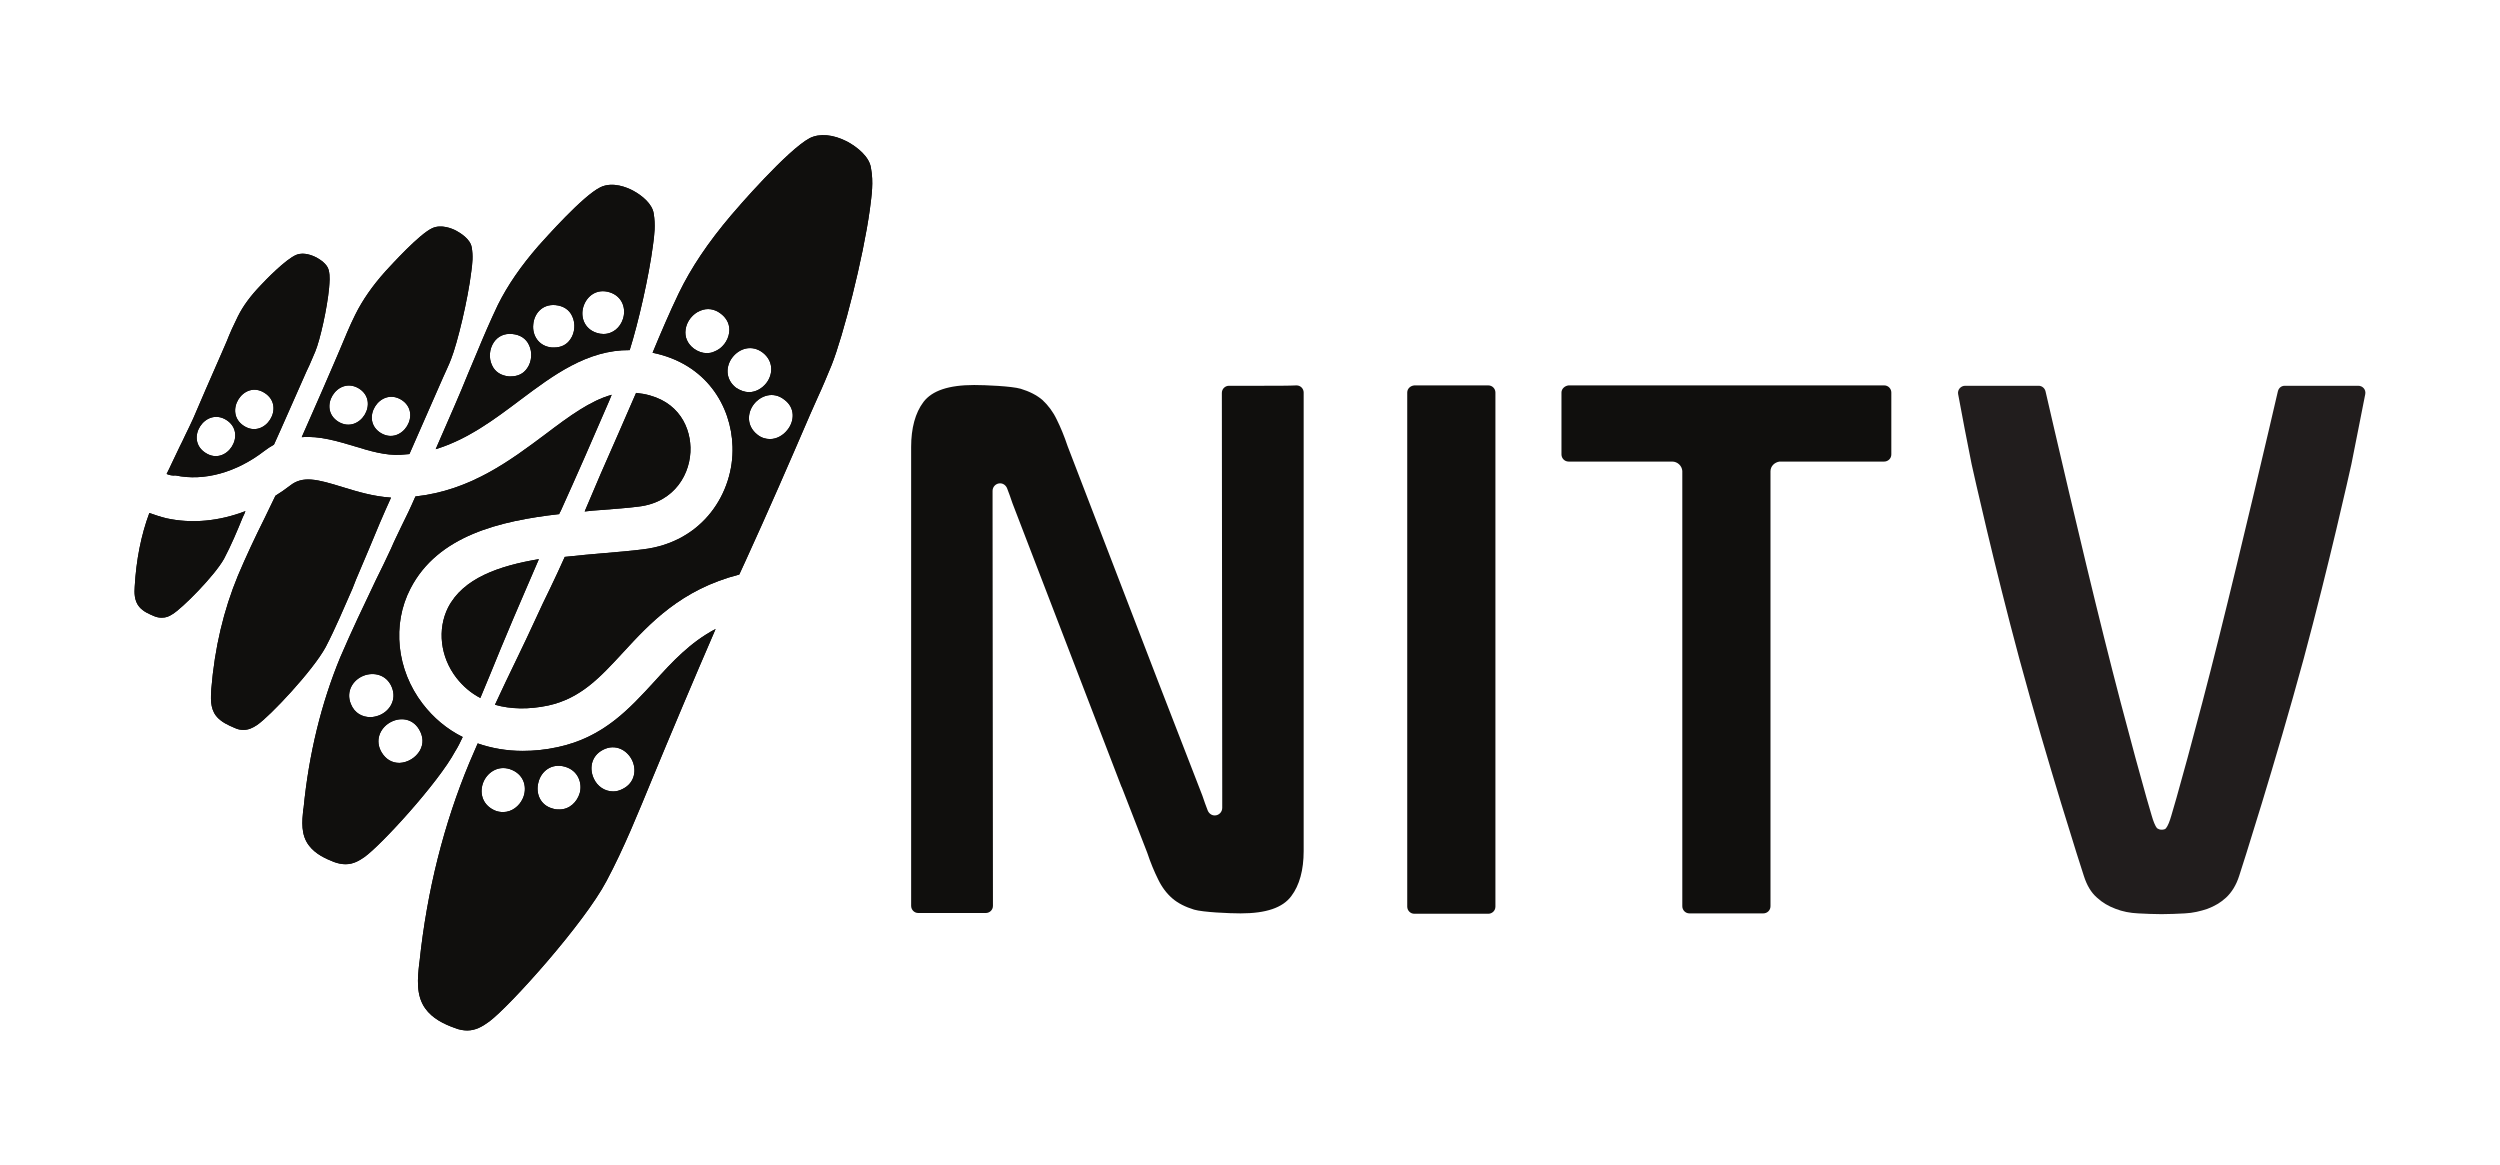
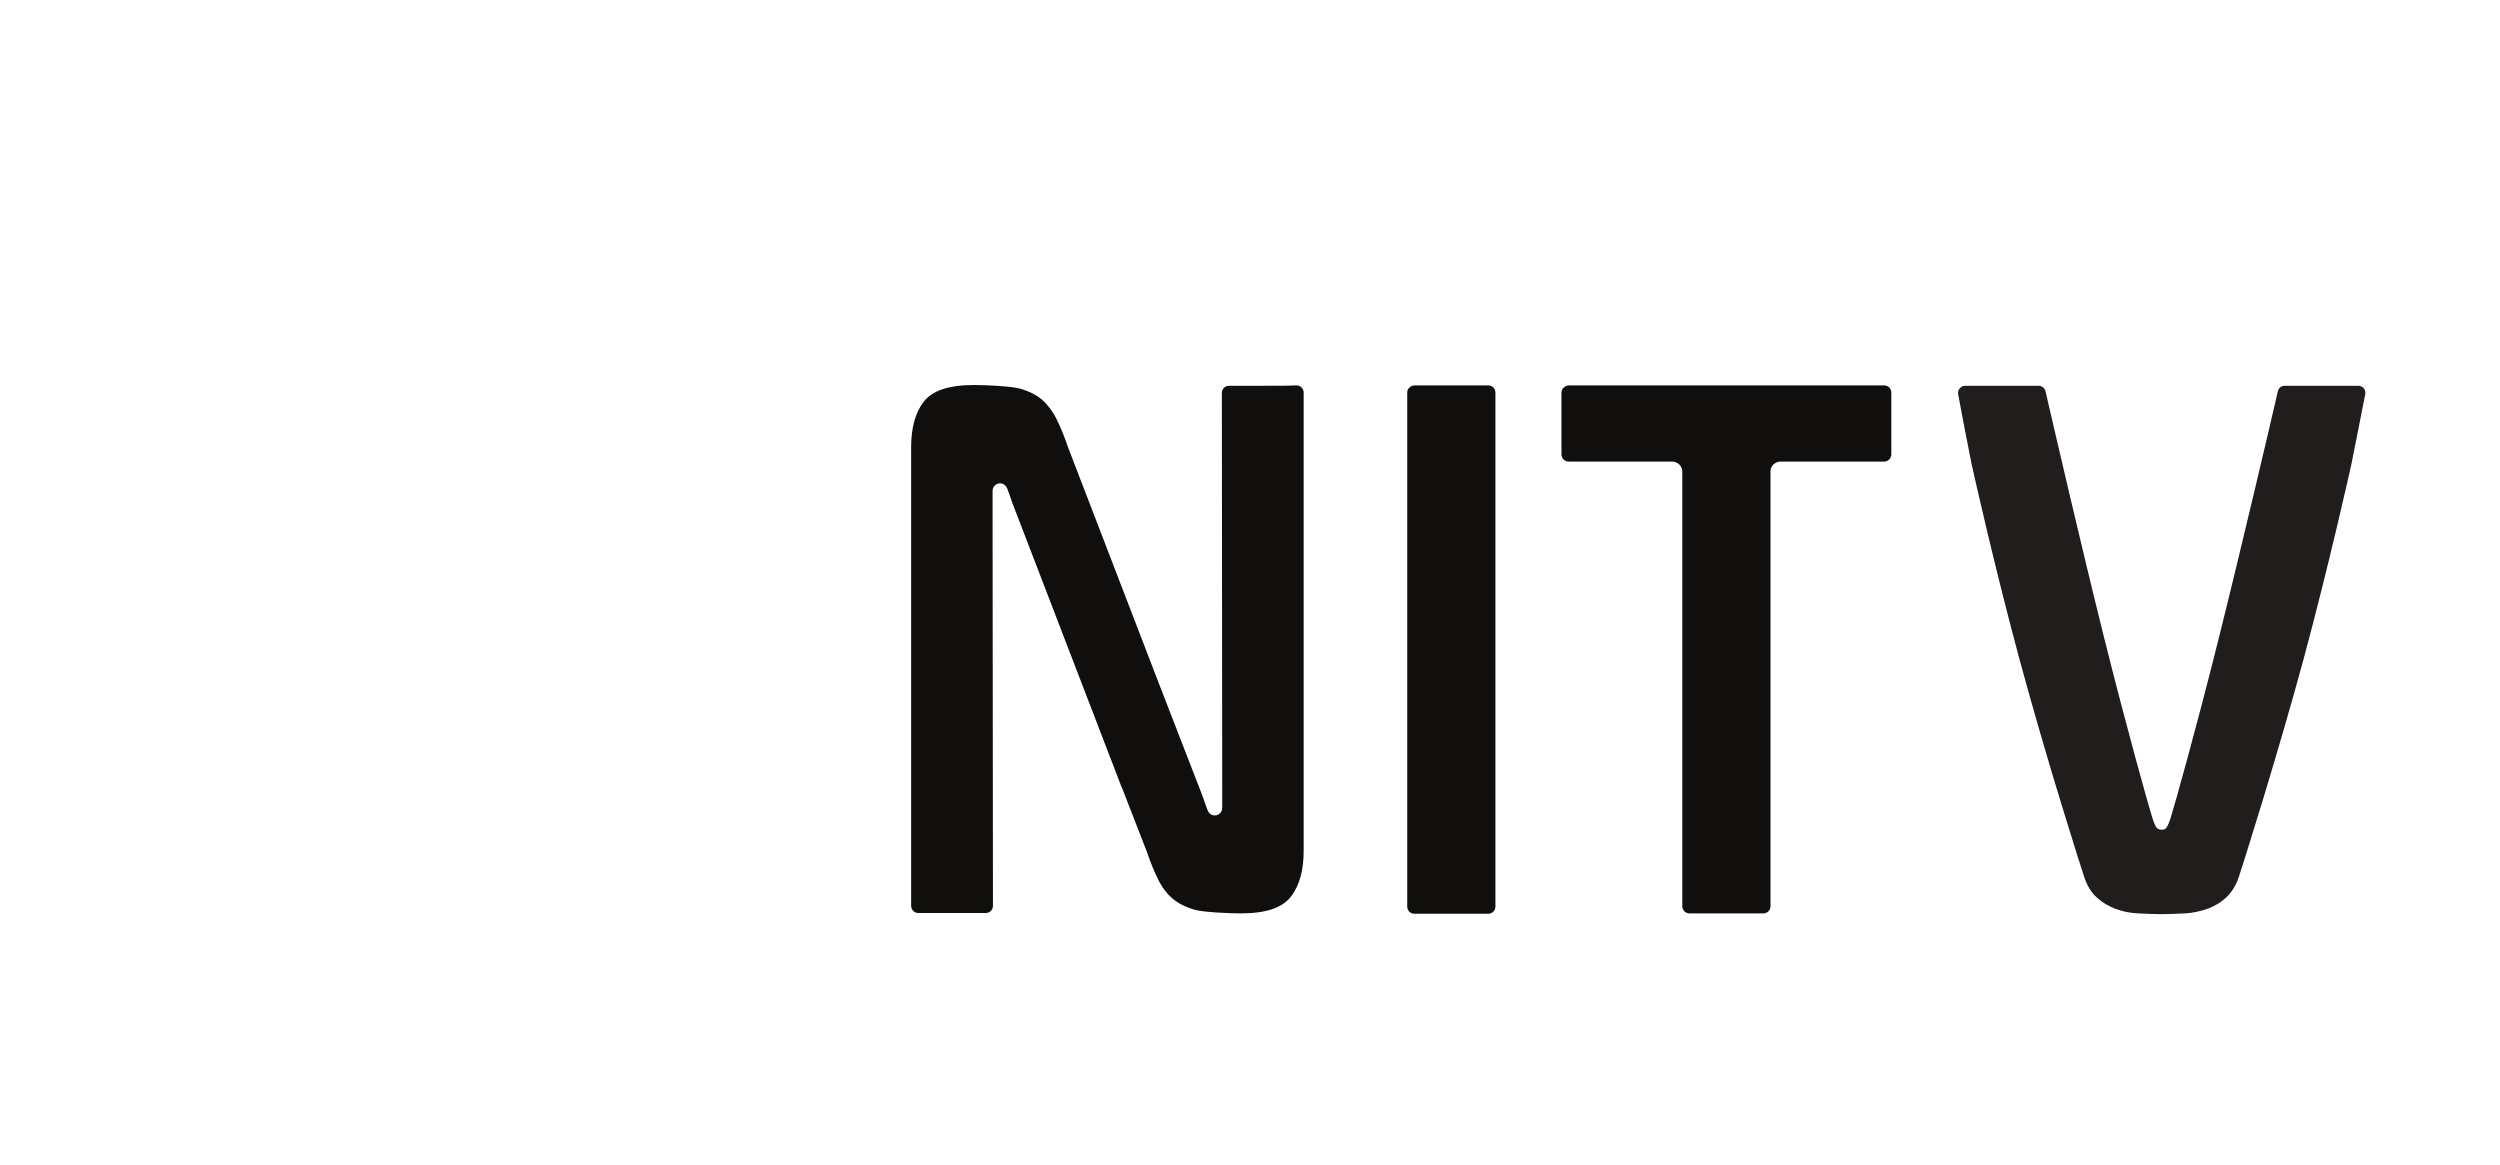
<svg xmlns="http://www.w3.org/2000/svg" xmlns:ns1="http://sodipodi.sourceforge.net/DTD/sodipodi-0.dtd" xmlns:ns2="http://www.inkscape.org/namespaces/inkscape" xmlns:xlink="http://www.w3.org/1999/xlink" version="1.1" id="svg2" x="0px" y="0px" viewBox="0 0 666.2 310.5" style="enable-background:new 0 0 666.2 310.5;" xml:space="preserve">
  <style type="text/css">
	.st0{fill:#100F0D;}
	.st1{fill:#211D1D;}
	.st2{clip-path:url(#SVGID_00000046325835328036482720000006356334647484403386_);}
	.st3{clip-path:url(#SVGID_00000047740457913918217840000009501752751228348300_);}
	.st4{clip-path:url(#SVGID_00000065047358255089912670000016268034562597880221_);}
	.st5{clip-path:url(#SVGID_00000041262395009290244360000003161159766476987030_);}
</style>
  <ns1:namedview bordercolor="#000000" borderopacity="0.25" id="namedview4" ns2:deskcolor="#d1d1d1" ns2:pagecheckerboard="0" ns2:pageopacity="0.0" ns2:showpageshadow="2" pagecolor="#ffffff">
	</ns1:namedview>
  <path id="path12" class="st0" d="M375,104.6v137c0,1,0.8,1.9,1.9,1.9h19.7c1,0,1.9-0.8,1.9-1.9v-137c0-1-0.8-1.9-1.9-1.9h-19.7  C375.8,102.8,375,103.6,375,104.6" />
  <path id="path14" class="st1" d="M608.8,102.8c-0.9,0-1.6,0.6-1.8,1.5c-1.7,7.4-9.7,41.6-15.7,65.6c-6,24.1-12.1,45.7-12.7,47.5  c-0.4,1.4-0.9,2.7-1.4,3.3c-0.2,0.3-0.7,0.4-1.2,0.4c-0.5,0-0.9-0.2-1.2-0.4c-0.5-0.6-1-1.9-1.4-3.3c-0.6-1.8-6.7-23.4-12.7-47.5  c-6-24-13.9-58.2-15.6-65.6c-0.2-0.9-1-1.5-1.8-1.5h-19.6c-1.2,0-2.1,1.1-1.9,2.2c0.8,4.4,2.7,14.3,3.6,18.7  c0.6,2.7,5.9,26.5,12.7,51.8c7.5,27.7,16.5,55.8,17.2,57.9c0.8,2.5,1.9,4.4,3.5,5.8c1.4,1.3,3.1,2.3,5,3c1.8,0.7,3.8,1.1,6,1.2  c2,0.1,4.1,0.2,6.1,0.2c0,0,0.1,0,0.1,0c0,0,0.1,0,0.1,0c2,0,4.1-0.1,6.1-0.2c2.2-0.1,4.2-0.6,6-1.2c1.9-0.7,3.6-1.7,5-3  c1.5-1.4,2.7-3.3,3.5-5.8c0.7-2.1,9.7-30.3,17.2-57.9c6.8-25.3,12.1-49.1,12.7-51.8c0.9-4.4,2.8-14.2,3.7-18.7  c0.2-1.2-0.7-2.2-1.9-2.2L608.8,102.8" />
  <path id="path16" class="st0" d="M336.6,102.8c-3.5,0-7,0-9.1,0c-1,0-1.9,0.8-1.9,1.9l0.1,106.4c0,0.8,0,3.6,0,4.2c0,0,0,0,0,0  c0,0,0,0,0,0c0,1.1-0.9,2-2,2c-0.9,0-1.6-0.6-1.9-1.4c0,0,0,0,0,0c-0.3-0.7-1.1-3-1.4-3.9l-11.9-30.7l-24-62.4  c-0.9-2.7-1.9-5.1-2.9-7.1c-1-2.1-2.3-3.8-3.8-5.2c-1.5-1.3-3.5-2.3-5.8-3c-2.4-0.7-9.4-1-12.4-1c-6.8,0-11.2,1.5-13.5,4.5  c-2.2,2.9-3.3,7-3.3,12v122.3c0,1,0.8,1.9,1.9,1.9c2,0,5.5,0,8.9,0c3.5,0,7,0,9.1,0c1,0,1.9-0.8,1.9-1.9l-0.1-106.4  c0-0.8,0-3.6,0-4.2c0,0,0,0,0,0c0,0,0,0,0,0c0-1.1,0.9-2,2-2c0.9,0,1.6,0.6,1.9,1.4c0,0,0,0,0,0c0.3,0.7,1.1,3,1.4,3.9l29.1,75.7  c0,0,0,0,0-0.1l6.8,17.5c0.9,2.7,1.9,5.1,2.9,7.1c1,2.1,2.3,3.8,3.8,5.1c1.5,1.3,3.5,2.3,5.8,3c2.4,0.7,9.4,1,12.4,1  c6.8,0,11.2-1.5,13.5-4.6c2.2-2.9,3.3-7,3.3-12V104.6c0-1-0.8-1.9-1.9-1.9C343.5,102.8,340.1,102.8,336.6,102.8" />
  <path id="path18" class="st0" d="M416.1,104.6v16.5c0,1,0.8,1.9,1.9,1.9h27.6c0,0,0,0,0,0c0,0,0,0,0,0c1.4,0,2.6,1.1,2.7,2.5  c0,0,0,0,0,0s0,0,0,0.1c0,0,0,0,0,0c0,0,0,0,0,0c0,0.5,0,2,0,3.8v112.1c0,1,0.8,1.9,1.9,1.9h19.7c1,0,1.9-0.8,1.9-1.9V129.6  c0-0.9,0-3.5,0-3.9c0,0,0,0,0,0c0,0,0,0,0,0c0,0,0-0.1,0-0.1l0,0c0-1.4,1.1-2.4,2.4-2.6c0,0,0.1,0,0.1,0h27.8c1,0,1.9-0.8,1.9-1.9  v-16.5c0-1-0.8-1.9-1.9-1.9H418C417,102.8,416.1,103.6,416.1,104.6" />
  <g id="g20">
    <g>
      <defs>
-         <path id="SVGID_1_" d="M54.8,120.7c5.6,3.6,11.2-5.2,5.5-8.8C54.7,108.4,49.1,117.1,54.8,120.7z M65,113.5     c5.6,3.6,11.2-5.2,5.5-8.8C64.9,101.1,59.4,109.9,65,113.5z M44.4,126.3c0.5-1,1-2,1.4-2.9c0.7-1.5,1.4-2.9,2.1-4.4     c0.5-1,1-2,1.5-3.1c0.7-1.4,1.4-2.9,2.1-4.4l3.4-7.9c1.4-3.2,2.8-6.4,4.2-9.6c0.4-1,0.9-2,1.3-3c0.9-2.3,1.9-4.5,3-6.7     c1.4-2.8,3.4-5.5,6.1-8.3c1.1-1.2,6.7-7,9.5-8.1c2-0.8,4.3,0.2,5.3,0.7c0.9,0.5,2.9,1.7,3.3,3.4c0.4,1.7,0.2,3.2,0.1,4.7     c-0.5,5.4-2.4,13.9-3.7,17v0c-0.5,1.2-1,2.4-1.5,3.5l-0.8,1.7c-2.3,5.2-4.6,10.4-6.9,15.6c-0.6,1.3-1.2,2.7-1.8,4     c-0.9,0.5-1.7,1-2.6,1.7c-7.4,5.7-16,8.1-23.6,6.5C45.9,126.8,45.1,126.6,44.4,126.3L44.4,126.3z M59.7,148.9     c-2.5,4.5-11.2,13.3-13.8,14.8c-0.9,0.6-1.7,0.9-2.8,0.9c-0.6,0-1.3-0.1-2-0.4c-1.4-0.6-2.9-1.2-4-2.5c-1.4-1.7-1.3-3.9-1.2-5.4     c0.4-7.1,1.7-13.7,3.9-19.6c1.4,0.5,2.9,1,4.5,1.4c6.8,1.5,14.1,0.8,21.1-1.9c-0.2,0.5-0.4,1.1-0.7,1.6     C63.2,141.5,61.6,145.3,59.7,148.9z" />
-       </defs>
+         </defs>
      <use xlink:href="#SVGID_1_" style="overflow:visible;fill:#100F0D;" />
      <clipPath id="SVGID_00000001634510486079265260000015050118647129258398_">
        <use xlink:href="#SVGID_1_" style="overflow:visible;" />
      </clipPath>
      <g id="g22" style="clip-path:url(#SVGID_00000001634510486079265260000015050118647129258398_);">
-         <path id="path36" class="st0" d="M54.8,120.7c5.6,3.6,11.2-5.2,5.5-8.8C54.7,108.4,49.1,117.1,54.8,120.7z M65,113.5     c5.6,3.6,11.2-5.2,5.5-8.8C64.9,101.1,59.4,109.9,65,113.5z M44.4,126.3c0.5-1,1-2,1.4-2.9c0.7-1.5,1.4-2.9,2.1-4.4     c0.5-1,1-2,1.5-3.1c0.7-1.4,1.4-2.9,2.1-4.4l3.4-7.9c1.4-3.2,2.8-6.4,4.2-9.6c0.4-1,0.9-2,1.3-3c0.9-2.3,1.9-4.5,3-6.7     c1.4-2.8,3.4-5.5,6.1-8.3c1.1-1.2,6.7-7,9.5-8.1c2-0.8,4.3,0.2,5.3,0.7c0.9,0.5,2.9,1.7,3.3,3.4c0.4,1.7,0.2,3.2,0.1,4.7     c-0.5,5.4-2.4,13.9-3.7,17v0c-0.5,1.2-1,2.4-1.5,3.5l-0.8,1.7c-2.3,5.2-4.6,10.4-6.9,15.6c-0.6,1.3-1.2,2.7-1.8,4     c-0.9,0.5-1.7,1-2.6,1.7c-7.4,5.7-16,8.1-23.6,6.5C45.9,126.8,45.1,126.6,44.4,126.3L44.4,126.3z M59.7,148.9     c-2.5,4.5-11.2,13.3-13.8,14.8c-0.9,0.6-1.7,0.9-2.8,0.9c-0.6,0-1.3-0.1-2-0.4c-1.4-0.6-2.9-1.2-4-2.5c-1.4-1.7-1.3-3.9-1.2-5.4     c0.4-7.1,1.7-13.7,3.9-19.6c1.4,0.5,2.9,1,4.5,1.4c6.8,1.5,14.1,0.8,21.1-1.9c-0.2,0.5-0.4,1.1-0.7,1.6     C63.2,141.5,61.6,145.3,59.7,148.9" />
-       </g>
+         </g>
    </g>
  </g>
  <g id="g38">
    <g>
      <defs>
-         <path id="SVGID_00000009559757126639902980000001153473142467059359_" d="M131.6,91.2c1.1-1.6,2.8-2.4,4.9-2.2     c2.1,0.2,3.7,1.2,4.5,3c0.9,1.9,0.7,4.4-0.5,6.1c-1,1.5-2.5,2.2-4.4,2.2c-0.2,0-0.4,0-0.5,0c-2.1-0.2-3.7-1.2-4.5-3     C130.2,95.4,130.4,93,131.6,91.2L131.6,91.2z M148,81.3c2.1,0.2,3.7,1.2,4.5,3c0.9,1.9,0.7,4.4-0.5,6.1c-1,1.5-2.5,2.2-4.4,2.2     c-0.2,0-0.4,0-0.5,0c-3.6-0.3-5.3-3.3-5-6.1C142.3,83.7,144.4,81,148,81.3L148,81.3z M155.5,81.6c0.9-2.7,3.5-4.8,7-3.7     c3.4,1.1,4.4,4.4,3.5,7.1c-0.7,2.2-2.6,4-5.2,4c-0.6,0-1.2-0.1-1.8-0.3l0,0C155.6,87.6,154.6,84.3,155.5,81.6z M117.1,117.4     l-1,2.3c8.5-2.6,15.6-7.9,22.5-13.1c8.8-6.6,17.9-13.4,29.2-13.3c2.3-7.3,5.1-19.5,6.2-27.9c0.4-2.9,0.7-5.4,0.2-8.5     c-0.4-2.6-3.1-4.8-5.5-6.1c-1.5-0.8-5.4-2.5-8.7-0.9c-4.7,2.3-14.5,13.4-16.5,15.6c-4.7,5.4-8.2,10.5-10.8,15.7     c-2,4.2-3.9,8.6-5.5,12.5c-0.8,1.9-1.6,3.8-2.4,5.7C122.4,105.4,119.7,111.4,117.1,117.4L117.1,117.4z M133.4,172.9     c-0.9,2.2-1.8,4.4-2.7,6.6c-0.9,2.2-1.8,4.3-2.7,6.5c-2.5-1.3-4.6-3.1-6.4-5.4c-4.3-5.6-5.1-12.9-2.2-18.7     c4-7.8,13.5-11.1,24.2-12.9c-2.3,5.4-4.6,10.6-6.8,15.8L133.4,172.9z M111.9,200c-1.1,1.9-3.2,3.2-5.4,3.3c0,0-0.1,0-0.1,0     c-2,0-3.6-1-4.7-2.8c-1.9-3.2-0.4-6.4,2.1-7.9c2.5-1.5,6-1.4,7.9,1.8C112.8,196.3,112.9,198.2,111.9,200z M93.5,187.6     c-1.4-3.4,0.6-6.4,3.3-7.5c2.7-1.1,6.2-0.4,7.6,3c1.4,3.4-0.6,6.4-3.3,7.5c-0.8,0.3-1.6,0.5-2.4,0.5     C96.6,191.1,94.5,190.1,93.5,187.6z M123.3,196.4c-4.2-2.1-7.8-5.1-10.7-8.9c-6.9-9-8.2-21.1-3.2-30.7     c7.3-14.1,23.8-18,39.6-19.8c0.1-0.3,0.2-0.5,0.4-0.8c4.3-9.5,8.6-19.3,12.9-29.3c0.2-0.6,0.5-1.1,0.7-1.7     c-5.7,1.6-11.3,5.7-17.5,10.4c-9.5,7.1-20.1,15.1-34.8,16.7c-1.2,2.8-2.5,5.5-3.8,8.1c-0.9,1.9-1.9,3.9-2.7,5.8     c-1.3,2.8-2.6,5.5-4,8.3c-3.2,6.7-6.5,13.6-9.5,20.6c-5.1,12.3-8.4,25.9-9.8,40.2l-0.1,0.5c-0.3,3-0.7,6.7,1.6,9.6     c1.7,2.2,4.3,3.4,6.6,4.3c1.1,0.4,2.1,0.6,3.1,0.6c2.1,0,3.7-1,5-1.9c4.4-3.1,19.7-19.8,24.2-28.2     C122,199.1,122.7,197.7,123.3,196.4z" />
-       </defs>
+         </defs>
      <use xlink:href="#SVGID_00000009559757126639902980000001153473142467059359_" style="overflow:visible;fill:#100F0D;" />
      <clipPath id="SVGID_00000046316022220373091980000000645079175502010541_">
        <use xlink:href="#SVGID_00000009559757126639902980000001153473142467059359_" style="overflow:visible;" />
      </clipPath>
      <g id="g40" style="clip-path:url(#SVGID_00000046316022220373091980000000645079175502010541_);">
        <path id="path58" class="st0" d="M131.6,91.2c1.1-1.6,2.8-2.4,4.9-2.2c2.1,0.2,3.7,1.2,4.5,3c0.9,1.9,0.7,4.4-0.5,6.1     c-1,1.5-2.5,2.2-4.4,2.2c-0.2,0-0.4,0-0.5,0c-2.1-0.2-3.7-1.2-4.5-3C130.2,95.4,130.4,93,131.6,91.2L131.6,91.2z M148,81.3     c2.1,0.2,3.7,1.2,4.5,3c0.9,1.9,0.7,4.4-0.5,6.1c-1,1.5-2.5,2.2-4.4,2.2c-0.2,0-0.4,0-0.5,0c-3.6-0.3-5.3-3.3-5-6.1     C142.3,83.7,144.4,81,148,81.3L148,81.3z M155.5,81.6c0.9-2.7,3.5-4.8,7-3.7c3.4,1.1,4.4,4.4,3.5,7.1c-0.7,2.2-2.6,4-5.2,4     c-0.6,0-1.2-0.1-1.8-0.3l0,0C155.6,87.6,154.6,84.3,155.5,81.6z M117.1,117.4l-1,2.3c8.5-2.6,15.6-7.9,22.5-13.1     c8.8-6.6,17.9-13.4,29.2-13.3c2.3-7.3,5.1-19.5,6.2-27.9c0.4-2.9,0.7-5.4,0.2-8.5c-0.4-2.6-3.1-4.8-5.5-6.1     c-1.5-0.8-5.4-2.5-8.7-0.9c-4.7,2.3-14.5,13.4-16.5,15.6c-4.7,5.4-8.2,10.5-10.8,15.7c-2,4.2-3.9,8.6-5.5,12.5     c-0.8,1.9-1.6,3.8-2.4,5.7C122.4,105.4,119.7,111.4,117.1,117.4L117.1,117.4z M133.4,172.9c-0.9,2.2-1.8,4.4-2.7,6.6     c-0.9,2.2-1.8,4.3-2.7,6.5c-2.5-1.3-4.6-3.1-6.4-5.4c-4.3-5.6-5.1-12.9-2.2-18.7c4-7.8,13.5-11.1,24.2-12.9     c-2.3,5.4-4.6,10.6-6.8,15.8L133.4,172.9z M111.9,200c-1.1,1.9-3.2,3.2-5.4,3.3c0,0-0.1,0-0.1,0c-2,0-3.6-1-4.7-2.8     c-1.9-3.2-0.4-6.4,2.1-7.9c2.5-1.5,6-1.4,7.9,1.8C112.8,196.3,112.9,198.2,111.9,200z M93.5,187.6c-1.4-3.4,0.6-6.4,3.3-7.5     c2.7-1.1,6.2-0.4,7.6,3c1.4,3.4-0.6,6.4-3.3,7.5c-0.8,0.3-1.6,0.5-2.4,0.5C96.6,191.1,94.5,190.1,93.5,187.6z M123.3,196.4     c-4.2-2.1-7.8-5.1-10.7-8.9c-6.9-9-8.2-21.1-3.2-30.7c7.3-14.1,23.8-18,39.6-19.8c0.1-0.3,0.2-0.5,0.4-0.8     c4.3-9.5,8.6-19.3,12.9-29.3c0.2-0.6,0.5-1.1,0.7-1.7c-5.7,1.6-11.3,5.7-17.5,10.4c-9.5,7.1-20.1,15.1-34.8,16.7     c-1.2,2.8-2.5,5.5-3.8,8.1c-0.9,1.9-1.9,3.9-2.7,5.8c-1.3,2.8-2.6,5.5-4,8.3c-3.2,6.7-6.5,13.6-9.5,20.6     c-5.1,12.3-8.4,25.9-9.8,40.2l-0.1,0.5c-0.3,3-0.7,6.7,1.6,9.6c1.7,2.2,4.3,3.4,6.6,4.3c1.1,0.4,2.1,0.6,3.1,0.6     c2.1,0,3.7-1,5-1.9c4.4-3.1,19.7-19.8,24.2-28.2C122,199.1,122.7,197.7,123.3,196.4" />
      </g>
    </g>
  </g>
  <g id="g60">
    <g>
      <defs>
-         <path id="SVGID_00000180364475695211847380000003412883806169403797_" d="M90.2,112.4c5.7,3.4,11.1-5.4,5.4-8.9     C89.9,100.1,84.5,108.9,90.2,112.4z M101.5,115.4c5.7,3.4,11.1-5.4,5.4-8.9C101.2,103.1,95.8,111.9,101.5,115.4z M83,110.6     c2-4.5,3.9-8.9,5.8-13.3c0.6-1.4,1.2-2.8,1.8-4.2c1.3-3.1,2.6-6.3,4.1-9.3c1.9-3.8,4.5-7.6,8.1-11.6c1.5-1.6,8.9-9.8,12.4-11.4     c2.4-1.1,5.3,0.1,6.4,0.7c0.9,0.5,3.7,2.1,4.1,4.4c0.4,2.3,0.2,4.2-0.1,6.4c-0.9,7.5-3.7,19.1-5.4,23.4c-0.6,1.6-1.4,3.2-2.1,4.8     l-1.1,2.5c-2.6,6-5.3,12-7.9,18c-0.8,0.1-1.6,0.1-2.4,0.2c-4,0.2-8.1-1-12.3-2.3c-4.4-1.3-9.2-2.8-14-2.4L83,110.6z M86.8,172.4     c-3.4,6.3-14.9,18.5-18.3,20.8c-1.2,0.8-2.3,1.3-3.6,1.3c-0.7,0-1.5-0.1-2.3-0.5c-1.7-0.7-3.7-1.6-5-3.2c-1.7-2.2-1.4-5-1.3-7.1     c0.9-11.1,3.3-21.1,7.1-30.3c2.2-5.2,4.6-10.3,7.1-15.3c1-2,1.9-4,2.9-6c1.3-0.8,2.6-1.7,3.9-2.7c3.4-2.7,7.2-1.7,14,0.4     c3.9,1.2,8.2,2.5,12.9,2.8c-2.1,4.6-4,9.1-5.8,13.5l-2.5,5.9c-0.7,1.6-1.4,3.3-2,4.9C91.6,162.1,89.4,167.4,86.8,172.4     L86.8,172.4z" />
-       </defs>
+         </defs>
      <use xlink:href="#SVGID_00000180364475695211847380000003412883806169403797_" style="overflow:visible;fill:#100F0D;" />
      <clipPath id="SVGID_00000143600837761076666000000010013453825100803713_">
        <use xlink:href="#SVGID_00000180364475695211847380000003412883806169403797_" style="overflow:visible;" />
      </clipPath>
      <g id="g62" style="clip-path:url(#SVGID_00000143600837761076666000000010013453825100803713_);">
        <path id="path80" class="st0" d="M90.2,112.4c5.7,3.4,11.1-5.4,5.4-8.9C89.9,100.1,84.5,108.9,90.2,112.4z M101.5,115.4     c5.7,3.4,11.1-5.4,5.4-8.9C101.2,103.1,95.8,111.9,101.5,115.4z M83,110.6c2-4.5,3.9-8.9,5.8-13.3c0.6-1.4,1.2-2.8,1.8-4.2     c1.3-3.1,2.6-6.3,4.1-9.3c1.9-3.8,4.5-7.6,8.1-11.6c1.5-1.6,8.9-9.8,12.4-11.4c2.4-1.1,5.3,0.1,6.4,0.7c0.9,0.5,3.7,2.1,4.1,4.4     c0.4,2.3,0.2,4.2-0.1,6.4c-0.9,7.5-3.7,19.1-5.4,23.4c-0.6,1.6-1.4,3.2-2.1,4.8l-1.1,2.5c-2.6,6-5.3,12-7.9,18     c-0.8,0.1-1.6,0.1-2.4,0.2c-4,0.2-8.1-1-12.3-2.3c-4.4-1.3-9.2-2.8-14-2.4L83,110.6z M86.8,172.4c-3.4,6.3-14.9,18.5-18.3,20.8     c-1.2,0.8-2.3,1.3-3.6,1.3c-0.7,0-1.5-0.1-2.3-0.5c-1.7-0.7-3.7-1.6-5-3.2c-1.7-2.2-1.4-5-1.3-7.1c0.9-11.1,3.3-21.1,7.1-30.3     c2.2-5.2,4.6-10.3,7.1-15.3c1-2,1.9-4,2.9-6c1.3-0.8,2.6-1.7,3.9-2.7c3.4-2.7,7.2-1.7,14,0.4c3.9,1.2,8.2,2.5,12.9,2.8     c-2.1,4.6-4,9.1-5.8,13.5l-2.5,5.9c-0.7,1.6-1.4,3.3-2,4.9C91.6,162.1,89.4,167.4,86.8,172.4" />
      </g>
    </g>
  </g>
  <g id="g82">
    <g>
      <defs>
-         <path id="SVGID_00000080894356171478781980000007142388922347802815_" d="M168.4,202.5c-1.3-2.6-4.4-4.4-7.7-2.7     c-3.3,1.7-3.7,5.2-2.4,7.8c0.9,1.9,2.8,3.3,5.1,3.3c0.8,0,1.7-0.2,2.6-0.7C169.2,208.6,169.7,205.1,168.4,202.5z M150.5,204.3     c-3.6-1-6.3,1.3-7,4.1c-0.8,2.8,0.3,6.2,3.9,7.1c0.6,0.2,1.1,0.2,1.7,0.2c2.7,0,4.7-2,5.4-4.4     C155.2,208.7,154.1,205.3,150.5,204.3z M136.5,205.2c-3.4-1.5-6.4,0.4-7.6,3c-1.2,2.7-0.6,6.1,2.8,7.7c0.8,0.4,1.7,0.5,2.4,0.5     c2.3,0,4.3-1.6,5.2-3.6C140.5,210.2,139.9,206.7,136.5,205.2z M190.7,167.6c-3,6.9-5.8,13.5-8.6,20.1l-4.5,10.7     c-1.2,3-2.5,5.9-3.7,8.9c-3.8,9.2-7.6,18.7-12.3,27.5c-5.9,11.2-25.6,33.2-31.2,37.4c-1.9,1.4-3.7,2.4-5.9,2.4     c-1,0-2.2-0.2-3.4-0.7c-2.8-1-5.9-2.5-7.8-5.2c-2.5-3.5-2-8.1-1.6-11.8l0.1-0.7c2-18.9,6.5-36.7,13.3-53c0.7-1.7,1.5-3.4,2.2-5.1     c3.7,1.3,7.8,2,12,2c3,0,6.1-0.3,9.3-1c12.2-2.6,19.1-10.2,25.8-17.5C179.2,176.3,183.9,171.2,190.7,167.6L190.7,167.6z      M209,106.5c-2.9-2.3-6.3-1.1-8.1,1.2c-1.8,2.3-2,5.8,0.9,8.1h0c1.1,0.9,2.3,1.2,3.4,1.2c1.8,0,3.5-1,4.6-2.4     C211.7,112.3,212,108.7,209,106.5L209,106.5z M199.6,104.5c1.8,0,3.5-1,4.6-2.4c1.8-2.3,2-5.8-0.9-8.1c-3-2.3-6.3-1.1-8.1,1.2     c-1.8,2.3-2,5.8,0.9,8.1C197.3,104.1,198.5,104.5,199.6,104.5z M194.3,88.7c0.3-2-0.5-3.8-2.2-5.1c-1.7-1.3-3.6-1.6-5.5-0.8     c-2,0.8-3.6,2.8-3.9,5c-0.3,2,0.5,3.8,2.2,5.1c1.1,0.8,2.3,1.2,3.4,1.2c0.7,0,1.4-0.1,2-0.4C192.5,92.9,194,90.8,194.3,88.7z      M231.8,55.8c-1.8,13.1-7.1,33.7-10.2,41.5v0c-1.2,2.9-2.4,5.8-3.7,8.6c-0.7,1.5-1.3,3-2,4.5c-5.6,13-11.3,26.1-17.2,39     c-0.6,1.2-1.1,2.5-1.7,3.7c-15.6,4-23.9,13.1-31,20.8c-6,6.5-11.2,12.2-19.9,14.1c-5.2,1.1-10,1-14.2-0.2c1.9-4.1,3.8-8.1,5.7-12     c1.8-3.7,3.5-7.3,5.2-11c1.2-2.6,2.4-5.2,3.7-7.8c1.4-2.9,2.7-5.7,4-8.6c3.5-0.4,7.1-0.7,10.5-1c3.6-0.3,7.1-0.6,10.3-1     c16.1-1.9,24.3-15.2,23.9-27.4c-0.3-10.8-7-22.1-21.3-25c2.2-5.3,4.5-10.7,7-15.9c3.3-6.8,7.8-13.5,13.9-20.7     c1.5-1.8,15.1-17.5,21-20.6c2.6-1.3,6.2-1,9.9,0.9c2.8,1.5,6,4.1,6.4,7.1C232.8,48.6,232.3,51.9,231.8,55.8L231.8,55.8z      M160.1,126.2c3.2-7.2,6.3-14.4,9.4-21.5c10.4,1,14.3,8.1,14.5,14.5c0.2,6.8-4.1,14.7-13.9,15.8c-3,0.4-6.4,0.6-9.9,0.9     c-1.5,0.1-2.9,0.2-4.4,0.4L160.1,126.2z" />
-       </defs>
+         </defs>
      <use xlink:href="#SVGID_00000080894356171478781980000007142388922347802815_" style="overflow:visible;fill:#100F0D;" />
      <clipPath id="SVGID_00000019638508194491110750000017246698763719445924_">
        <use xlink:href="#SVGID_00000080894356171478781980000007142388922347802815_" style="overflow:visible;" />
      </clipPath>
      <g id="g84" style="clip-path:url(#SVGID_00000019638508194491110750000017246698763719445924_);">
        <path id="path102" class="st0" d="M168.4,202.5c-1.3-2.6-4.4-4.4-7.7-2.7c-3.3,1.7-3.7,5.2-2.4,7.8c0.9,1.9,2.8,3.3,5.1,3.3     c0.8,0,1.7-0.2,2.6-0.7C169.2,208.6,169.7,205.1,168.4,202.5z M150.5,204.3c-3.6-1-6.3,1.3-7,4.1c-0.8,2.8,0.3,6.2,3.9,7.1     c0.6,0.2,1.1,0.2,1.7,0.2c2.7,0,4.7-2,5.4-4.4C155.2,208.7,154.1,205.3,150.5,204.3z M136.5,205.2c-3.4-1.5-6.4,0.4-7.6,3     c-1.2,2.7-0.6,6.1,2.8,7.7c0.8,0.4,1.7,0.5,2.4,0.5c2.3,0,4.3-1.6,5.2-3.6C140.5,210.2,139.9,206.7,136.5,205.2z M190.7,167.6     c-3,6.9-5.8,13.5-8.6,20.1l-4.5,10.7c-1.2,3-2.5,5.9-3.7,8.9c-3.8,9.2-7.6,18.7-12.3,27.5c-5.9,11.2-25.6,33.2-31.2,37.4     c-1.9,1.4-3.7,2.4-5.9,2.4c-1,0-2.2-0.2-3.4-0.7c-2.8-1-5.9-2.5-7.8-5.2c-2.5-3.5-2-8.1-1.6-11.8l0.1-0.7     c2-18.9,6.5-36.7,13.3-53c0.7-1.7,1.5-3.4,2.2-5.1c3.7,1.3,7.8,2,12,2c3,0,6.1-0.3,9.3-1c12.2-2.6,19.1-10.2,25.8-17.5     C179.2,176.3,183.9,171.2,190.7,167.6L190.7,167.6z M209,106.5c-2.9-2.3-6.3-1.1-8.1,1.2c-1.8,2.3-2,5.8,0.9,8.1h0     c1.1,0.9,2.3,1.2,3.4,1.2c1.8,0,3.5-1,4.6-2.4C211.7,112.3,212,108.7,209,106.5L209,106.5z M199.6,104.5c1.8,0,3.5-1,4.6-2.4     c1.8-2.3,2-5.8-0.9-8.1c-3-2.3-6.3-1.1-8.1,1.2c-1.8,2.3-2,5.8,0.9,8.1C197.3,104.1,198.5,104.5,199.6,104.5z M194.3,88.7     c0.3-2-0.5-3.8-2.2-5.1c-1.7-1.3-3.6-1.6-5.5-0.8c-2,0.8-3.6,2.8-3.9,5c-0.3,2,0.5,3.8,2.2,5.1c1.1,0.8,2.3,1.2,3.4,1.2     c0.7,0,1.4-0.1,2-0.4C192.5,92.9,194,90.8,194.3,88.7z M231.8,55.8c-1.8,13.1-7.1,33.7-10.2,41.5v0c-1.2,2.9-2.4,5.8-3.7,8.6     c-0.7,1.5-1.3,3-2,4.5c-5.6,13-11.3,26.1-17.2,39c-0.6,1.2-1.1,2.5-1.7,3.7c-15.6,4-23.9,13.1-31,20.8     c-6,6.5-11.2,12.2-19.9,14.1c-5.2,1.1-10,1-14.2-0.2c1.9-4.1,3.8-8.1,5.7-12c1.8-3.7,3.5-7.3,5.2-11c1.2-2.6,2.4-5.2,3.7-7.8     c1.4-2.9,2.7-5.7,4-8.6c3.5-0.4,7.1-0.7,10.5-1c3.6-0.3,7.1-0.6,10.3-1c16.1-1.9,24.3-15.2,23.9-27.4c-0.3-10.8-7-22.1-21.3-25     c2.2-5.3,4.5-10.7,7-15.9c3.3-6.8,7.8-13.5,13.9-20.7c1.5-1.8,15.1-17.5,21-20.6c2.6-1.3,6.2-1,9.9,0.9c2.8,1.5,6,4.1,6.4,7.1     C232.8,48.6,232.3,51.9,231.8,55.8L231.8,55.8z M160.1,126.2c3.2-7.2,6.3-14.4,9.4-21.5c10.4,1,14.3,8.1,14.5,14.5     c0.2,6.8-4.1,14.7-13.9,15.8c-3,0.4-6.4,0.6-9.9,0.9c-1.5,0.1-2.9,0.2-4.4,0.4L160.1,126.2" />
      </g>
    </g>
  </g>
</svg>